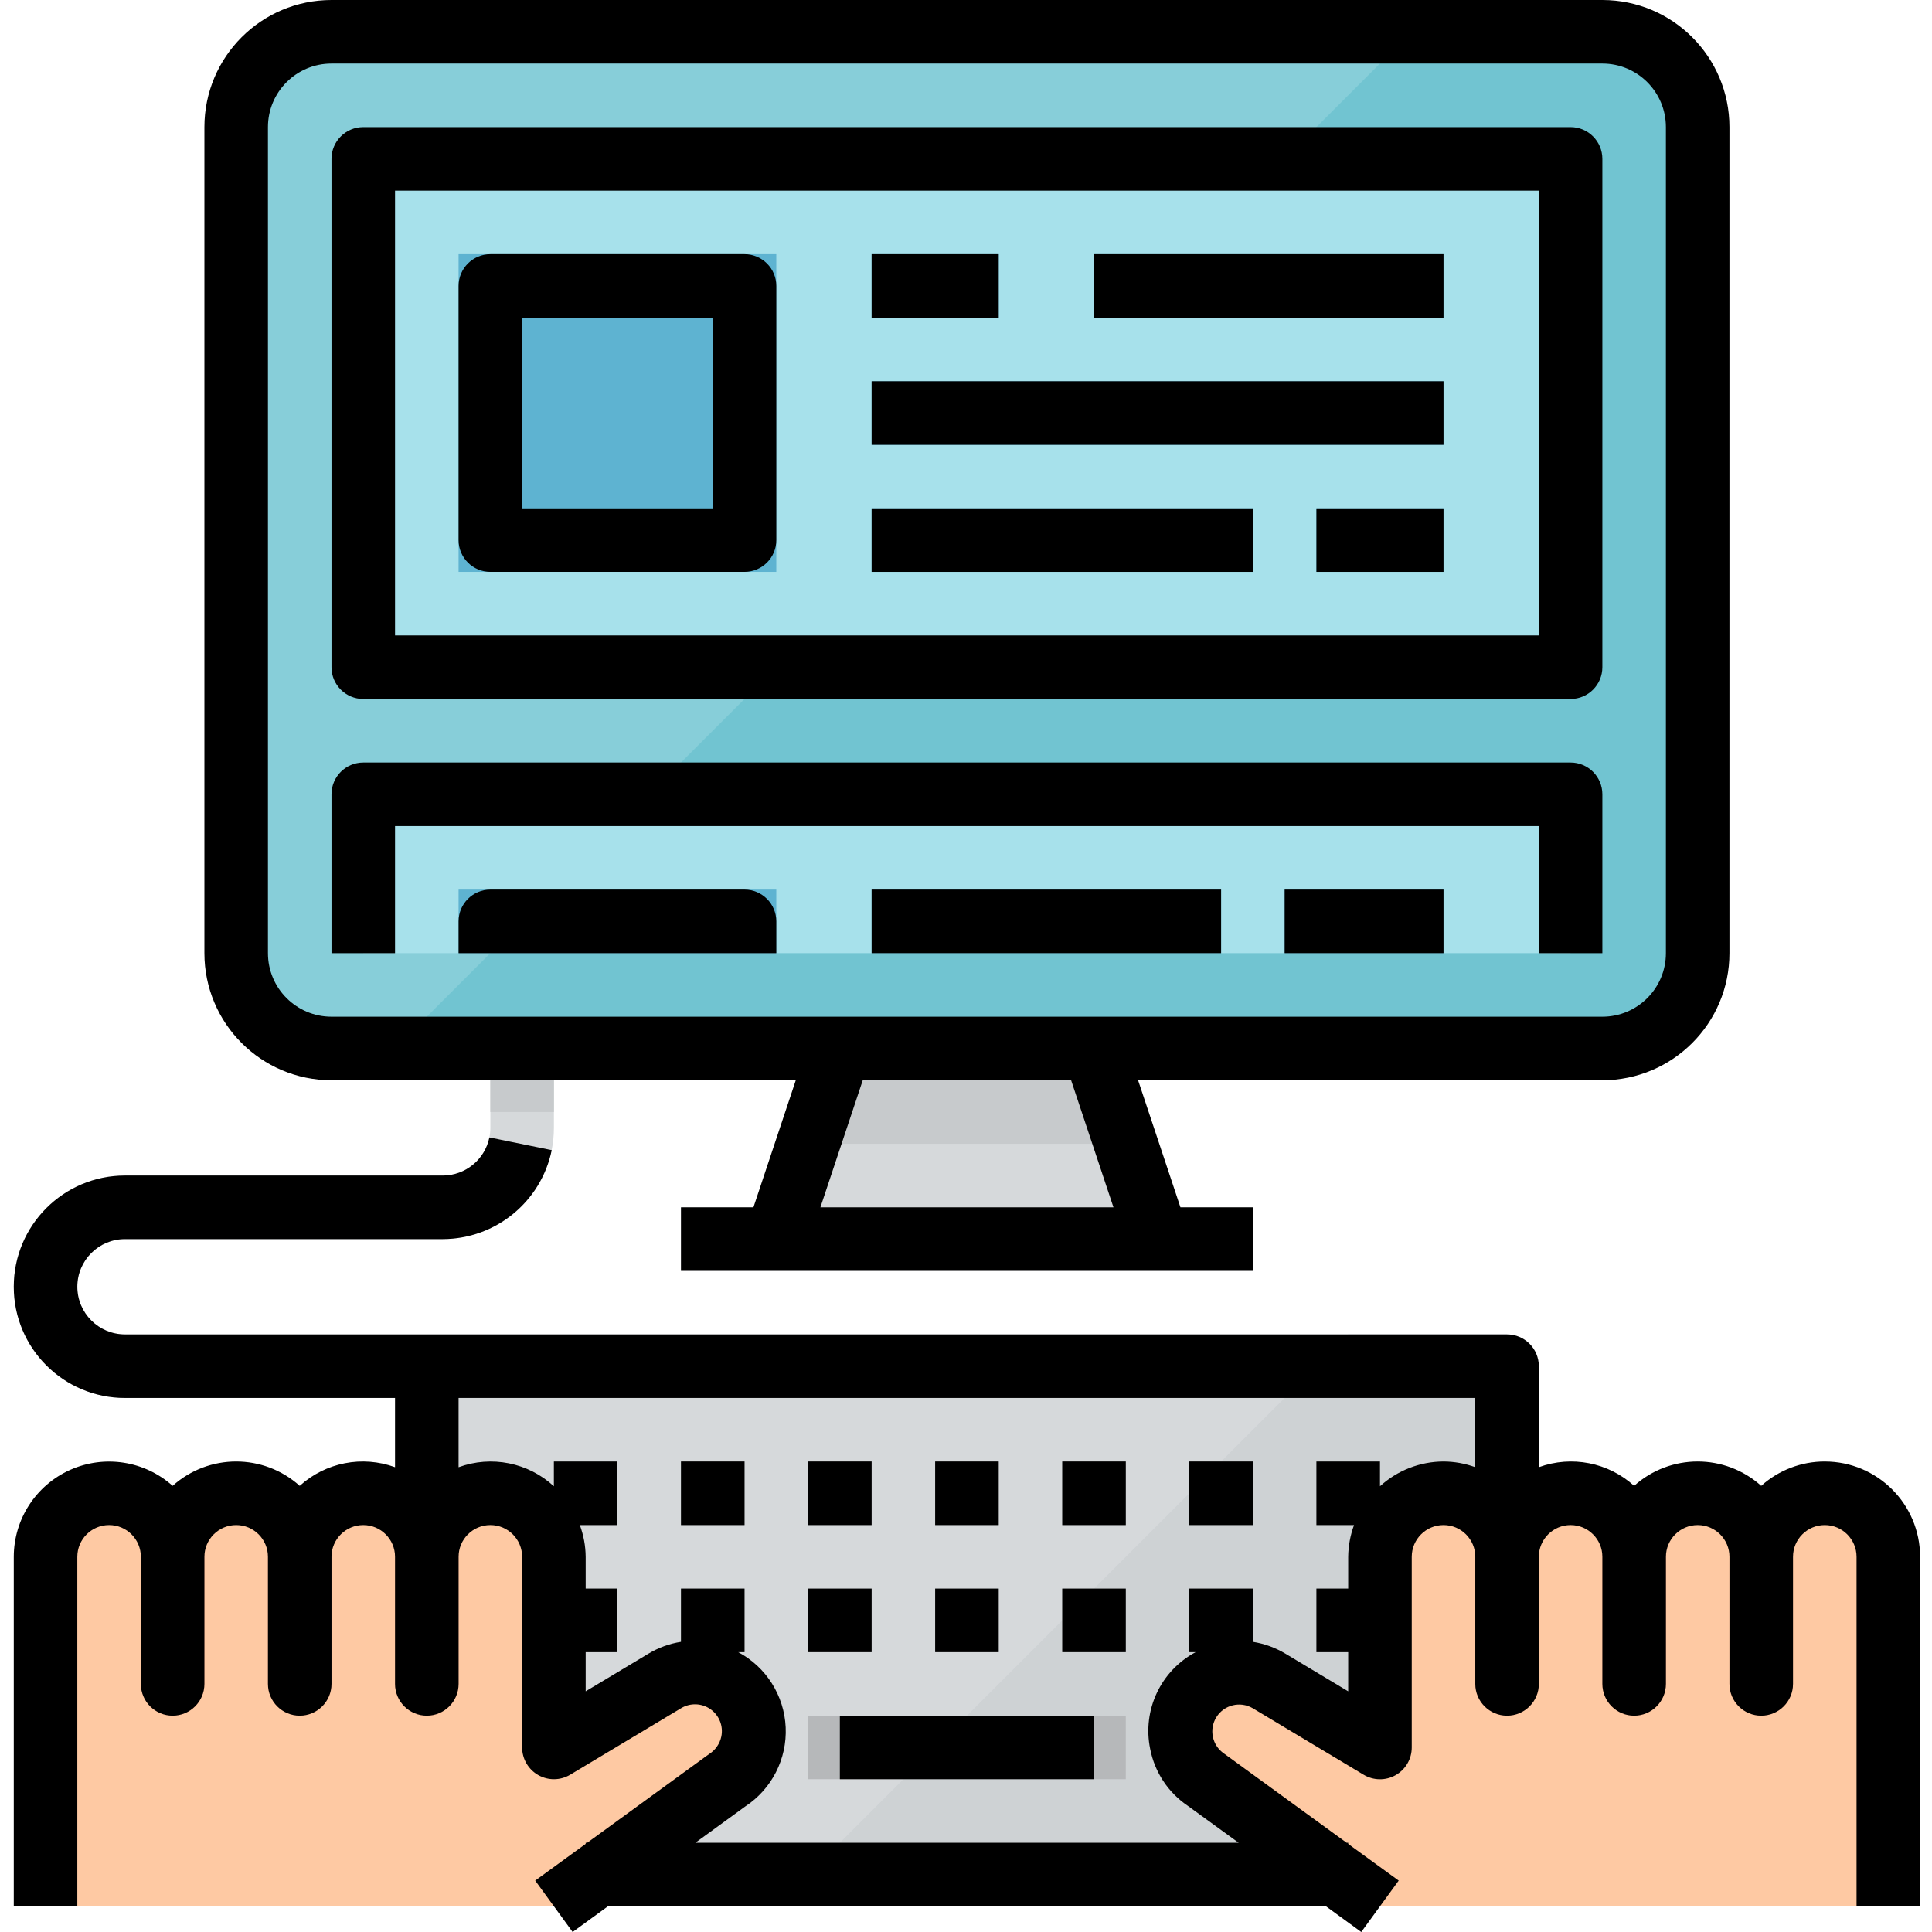
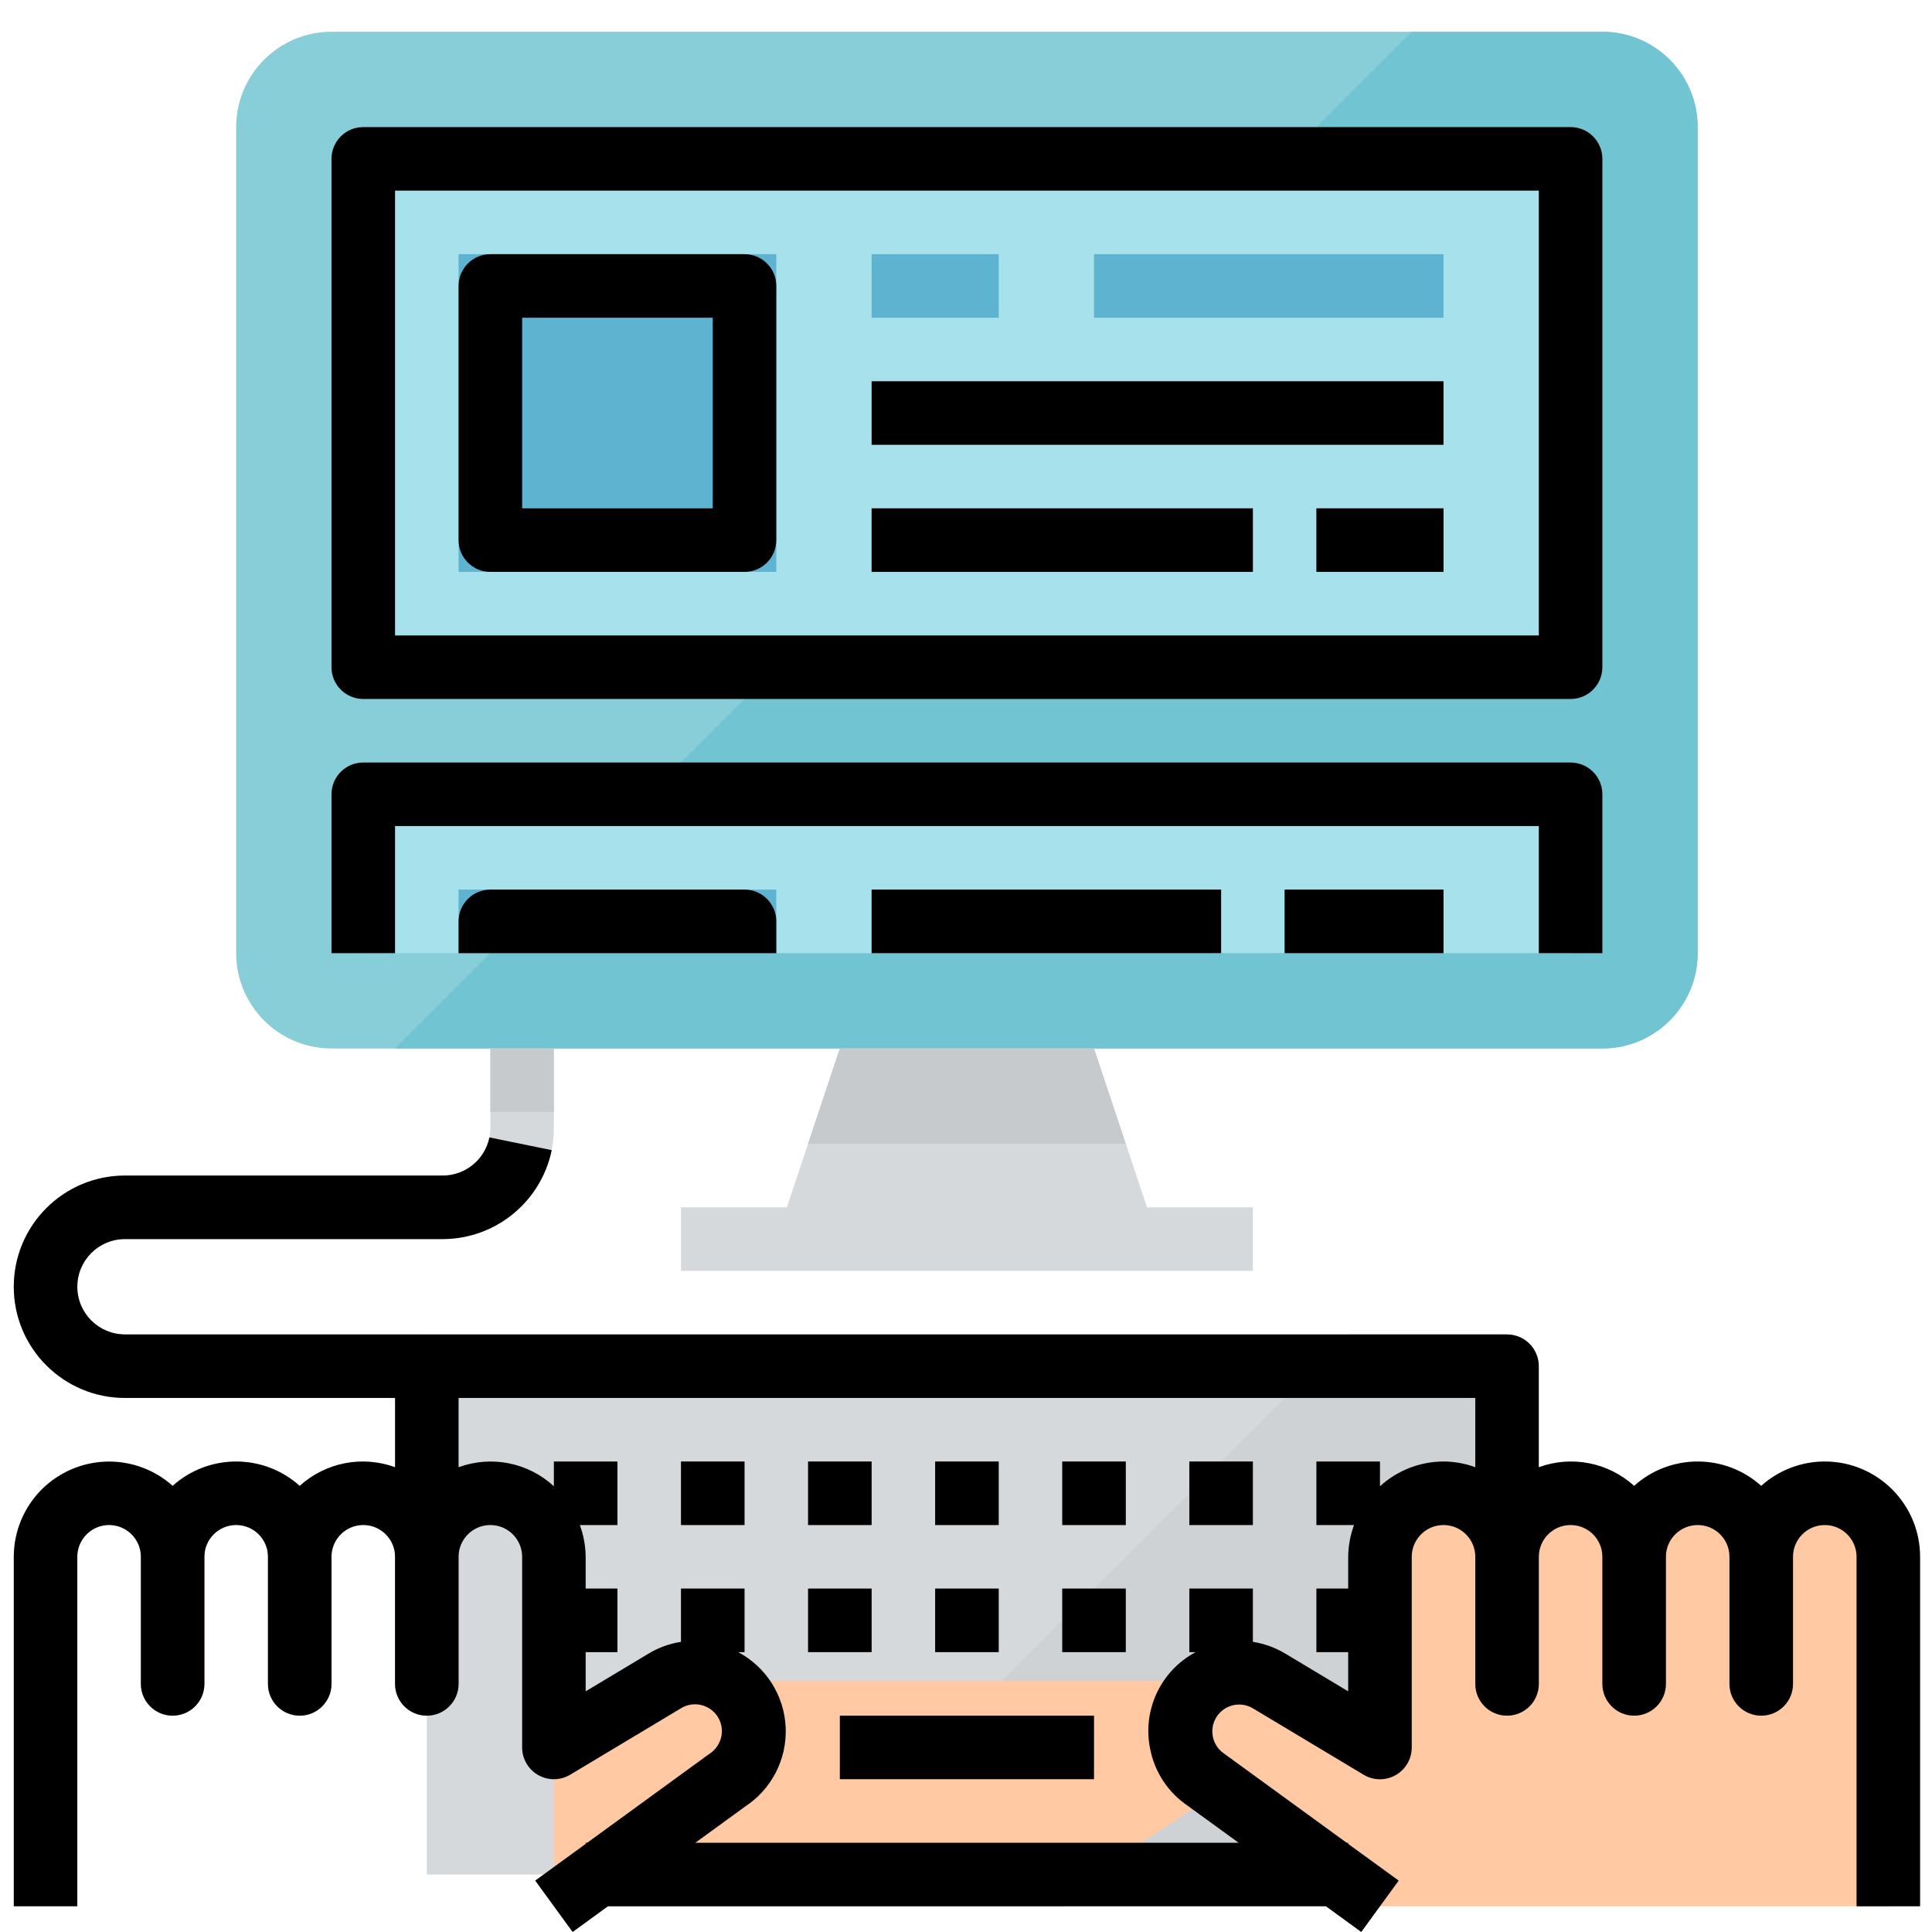
<svg xmlns="http://www.w3.org/2000/svg" height="486pt" viewBox="-3 0 486 486.472" width="486pt">
  <path d="m104.234 336h272v136h-272zm0 0" fill="#d6d9db" />
  <path d="m200.234 472h176v-136h-40zm0 0" fill="#ced2d4" />
  <g fill="#b6b8ba">
    <path d="m232.234 368h16v16h-16zm0 0" />
    <path d="m200.234 368h16v16h-16zm0 0" />
    <path d="m168.234 368h16v16h-16zm0 0" />
    <path d="m136.234 368h16v16h-16zm0 0" />
    <path d="m328.234 368h16v16h-16zm0 0" />
    <path d="m296.234 368h16v16h-16zm0 0" />
    <path d="m264.234 368h16v16h-16zm0 0" />
    <path d="m232.234 400h16v16h-16zm0 0" />
    <path d="m200.234 400h16v16h-16zm0 0" />
    <path d="m168.234 400h16v16h-16zm0 0" />
    <path d="m136.234 400h16v16h-16zm0 0" />
    <path d="m328.234 400h16v16h-16zm0 0" />
    <path d="m296.234 400h16v16h-16zm0 0" />
    <path d="m264.234 400h16v16h-16zm0 0" />
    <path d="m136.234 432h16v16h-16zm0 0" />
    <path d="m328.234 432h16v16h-16zm0 0" />
    <path d="m200.234 432h80v16h-80zm0 0" />
  </g>
-   <path d="m164.164 423.238-27.93 16.762v-48c0-8.836-7.16-16-16-16-8.836 0-16 7.164-16 16 0-8.836-7.16-16-16-16-8.836 0-16 7.164-16 16 0-8.836-7.16-16-16-16-8.836 0-16 7.164-16 16 0-8.836-7.16-16-16-16-8.836 0-16 7.164-16 16v88h128l8-8 35.715-23.809c6.641-4.457 8.527-13.395 4.25-20.156-4.277-6.762-13.16-8.887-20.035-4.797zm0 0" fill="#fec9a3" />
+   <path d="m164.164 423.238-27.93 16.762v-48v88h128l8-8 35.715-23.809c6.641-4.457 8.527-13.395 4.25-20.156-4.277-6.762-13.16-8.887-20.035-4.797zm0 0" fill="#fec9a3" />
  <path d="m456.234 376c-8.836 0-16 7.164-16 16 0-8.836-7.16-16-16-16-8.836 0-16 7.164-16 16 0-8.836-7.16-16-16-16-8.836 0-16 7.164-16 16 0-8.836-7.16-16-16-16-8.836 0-16 7.164-16 16v48l-27.926-16.762c-6.875-4.09-15.758-1.965-20.035 4.797-4.277 6.762-2.395 15.699 4.25 20.156l35.711 23.809 8 8h128v-88c0-8.836-7.16-16-16-16zm0 0" fill="#fec9a3" />
  <path d="m80.234 8h320c13.258 0 24 10.746 24 24v208c0 13.254-10.742 24-24 24h-320c-13.254 0-24-10.746-24-24v-208c0-13.254 10.746-24 24-24zm0 0" fill="#87ced9" />
  <path d="m400.234 8h-48l-256 256h304c13.258 0 24-10.746 24-24v-208c0-13.254-10.742-24-24-24zm0 0" fill="#71c4d1" />
  <path d="m88.234 40h304v128h-304zm0 0" fill="#a7e1eb" />
  <g fill="#5eb3d1">
    <path d="m112.234 64h80v80h-80zm0 0" />
    <path d="m216.234 64h32v16h-32zm0 0" />
    <path d="m272.234 64h88v16h-88zm0 0" />
-     <path d="m216.234 96h144v16h-144zm0 0" />
    <path d="m216.234 128h96v16h-96zm0 0" />
    <path d="m328.234 128h32v16h-32zm0 0" />
  </g>
  <path d="m88.234 200h304v40h-304zm0 0" fill="#a7e1eb" />
  <path d="m285.57 304-13.336-40h-64l-13.336 40h-26.664v16h144v-16zm0 0" fill="#d6d9db" />
  <path d="m104.234 352h-76c-15.461 0-28-12.535-28-28s12.539-28 28-28h80c6.629 0 12-5.371 12-12v-20h16v20c0 15.465-12.535 28-28 28h-80c-6.625 0-12 5.371-12 12s5.375 12 12 12h76zm0 0" fill="#d6d9db" />
  <path d="m112.234 240v-16h80v16" fill="#5eb3d1" />
  <path d="m216.234 224h88v16h-88zm0 0" fill="#5eb3d1" />
  <path d="m320.234 224h40v16h-40zm0 0" fill="#5eb3d1" />
  <g fill="#f0a789">
    <path d="m40.234 432c-4.418 0-8-3.582-8-8v-40c0-4.418 3.582-8 8-8s8 3.582 8 8v40c0 4.418-3.582 8-8 8zm0 0" />
    <path d="m72.234 432c-4.418 0-8-3.582-8-8v-40c0-4.418 3.582-8 8-8s8 3.582 8 8v40c0 4.418-3.582 8-8 8zm0 0" />
    <path d="m104.234 432c-4.418 0-8-3.582-8-8v-40c0-4.418 3.582-8 8-8s8 3.582 8 8v40c0 4.418-3.582 8-8 8zm0 0" />
    <path d="m376.234 432c-4.418 0-8-3.582-8-8v-40c0-4.418 3.582-8 8-8s8 3.582 8 8v40c0 4.418-3.582 8-8 8zm0 0" />
    <path d="m408.234 432c-4.418 0-8-3.582-8-8v-40c0-4.418 3.582-8 8-8s8 3.582 8 8v40c0 4.418-3.582 8-8 8zm0 0" />
    <path d="m440.234 432c-4.418 0-8-3.582-8-8v-40c0-4.418 3.582-8 8-8s8 3.582 8 8v40c0 4.418-3.582 8-8 8zm0 0" />
  </g>
  <path d="m280.234 288-8-24h-64l-8 24zm0 0" fill="#c7cacc" />
  <path d="m120.234 264h16v16h-16zm0 0" fill="#c7cacc" />
  <path d="m232.234 368h16v16h-16zm0 0" />
  <path d="m200.234 368h16v16h-16zm0 0" />
  <path d="m168.234 368h16v16h-16zm0 0" />
  <path d="m296.234 368h16v16h-16zm0 0" />
  <path d="m264.234 368h16v16h-16zm0 0" />
  <path d="m232.234 400h16v16h-16zm0 0" />
  <path d="m200.234 400h16v16h-16zm0 0" />
  <path d="m264.234 400h16v16h-16zm0 0" />
  <path d="m208.234 432h64v16h-64zm0 0" />
  <path d="m456.234 368c-5.906-.004-11.605 2.18-16 6.129-9.102-8.172-22.895-8.172-32 0-6.508-5.898-15.746-7.707-24-4.695v-25.434c0-4.418-3.582-8-8-8h-348c-6.625 0-12-5.371-12-12s5.375-12 12-12h80c13.301-.027 24.758-9.379 27.449-22.398l-15.688-3.203c-1.141 5.59-6.059 9.602-11.762 9.602h-80c-15.461 0-28 12.535-28 28s12.539 28 28 28h68v17.434c-8.25-3.012-17.488-1.203-24 4.695-9.102-8.172-22.895-8.172-32 0-7.051-6.309-17.148-7.883-25.789-4.023-8.637 3.859-14.203 12.434-14.211 21.895v88h16v-88c0-4.418 3.582-8 8-8s8 3.582 8 8v32c0 4.418 3.582 8 8 8s8-3.582 8-8v-32c0-4.418 3.582-8 8-8s8 3.582 8 8v32c0 4.418 3.582 8 8 8s8-3.582 8-8v-32c0-4.418 3.582-8 8-8s8 3.582 8 8v32c0 4.418 3.582 8 8 8s8-3.582 8-8v-32c0-4.418 3.582-8 8-8s8 3.582 8 8v48c.004 2.883 1.555 5.543 4.062 6.961 2.508 1.422 5.59 1.379 8.059-.105l27.93-16.75c2.293-1.383 5.188-1.277 7.379.266 2.191 1.543 3.262 4.234 2.73 6.859-.391 1.867-1.535 3.492-3.16 4.488l-30.613 22.281h-.387v.281l-12.711 9.246 9.426 12.945 8.887-6.473h180.801l8.887 6.473 9.426-12.945-12.715-9.238v-.289h-.391l-30.879-22.465c-3-2.051-3.844-6.105-1.906-9.184 1.938-3.074 5.961-4.066 9.105-2.246l27.93 16.75c2.469 1.496 5.559 1.547 8.074.125 2.52-1.422 4.074-4.09 4.066-6.98v-48c0-4.418 3.582-8 8-8s8 3.582 8 8v32c0 4.418 3.582 8 8 8s8-3.582 8-8v-32c0-4.418 3.582-8 8-8s8 3.582 8 8v32c0 4.418 3.582 8 8 8s8-3.582 8-8v-32c0-4.418 3.582-8 8-8s8 3.582 8 8v32c0 4.418 3.582 8 8 8s8-3.582 8-8v-32c0-4.418 3.582-8 8-8s8 3.582 8 8v88h16v-88c0-13.254-10.742-24-24-24zm-96 0c-5.922.02-11.625 2.246-16 6.238v-6.238h-16v16h9.473c-.945 2.562-1.445 5.27-1.473 8v8h-8v16h8v9.871l-15.812-9.488c-2.516-1.508-5.293-2.516-8.188-2.977v-13.406h-16v16h1.602c-8.805 4.68-13.473 14.602-11.465 24.367 1.125 5.824 4.516 10.969 9.426 14.297l12.855 9.336h-136.801l12.578-9.152c6.668-4.383 10.531-11.961 10.164-19.934-.367-7.973-4.914-15.164-11.957-18.914h1.598v-16h-16v13.406c-2.895.453-5.672 1.465-8.184 2.977l-15.816 9.488v-9.871h8v-16h-8v-8c-.023-2.73-.523-5.438-1.469-8h9.469v-16h-16v6.238c-6.465-5.977-15.73-7.828-24-4.797v-17.441h256v17.434c-2.562-.938-5.27-1.422-8-1.434zm0 0" />
-   <path d="m80.234 272h116.906l-10.664 32h-18.242v16h144v-16h-18.238l-10.664-32h116.902c17.676 0 32-14.328 32-32v-208c0-17.672-14.324-32-32-32h-320c-17.672 0-32 14.328-32 32v208c0 17.672 14.328 32 32 32zm196.898 32h-73.793l10.664-32h52.465zm-212.898-272c0-8.836 7.164-16 16-16h320c8.84 0 16 7.164 16 16v208c0 8.836-7.16 16-16 16h-320c-8.836 0-16-7.164-16-16zm0 0" />
  <path d="m88.234 176h304c4.418 0 8-3.582 8-8v-128c0-4.418-3.582-8-8-8h-304c-4.418 0-8 3.582-8 8v128c0 4.418 3.582 8 8 8zm8-128h288v112h-288zm0 0" />
  <path d="m184.234 64h-64c-4.418 0-8 3.582-8 8v64c0 4.418 3.582 8 8 8h64c4.418 0 8-3.582 8-8v-64c0-4.418-3.582-8-8-8zm-8 64h-48v-48h48zm0 0" />
-   <path d="m216.234 64h32v16h-32zm0 0" />
-   <path d="m272.234 64h88v16h-88zm0 0" />
  <path d="m216.234 96h144v16h-144zm0 0" />
  <path d="m216.234 128h96v16h-96zm0 0" />
  <path d="m328.234 128h32v16h-32zm0 0" />
  <path d="m96.234 208h288v32h16v-40c0-4.418-3.582-8-8-8h-304c-4.418 0-8 3.582-8 8v40h16zm0 0" />
  <path d="m184.234 224h-64c-4.418 0-8 3.582-8 8v8h80v-8c0-4.418-3.582-8-8-8zm0 0" />
  <path d="m216.234 224h88v16h-88zm0 0" />
  <path d="m320.234 224h40v16h-40zm0 0" />
</svg>